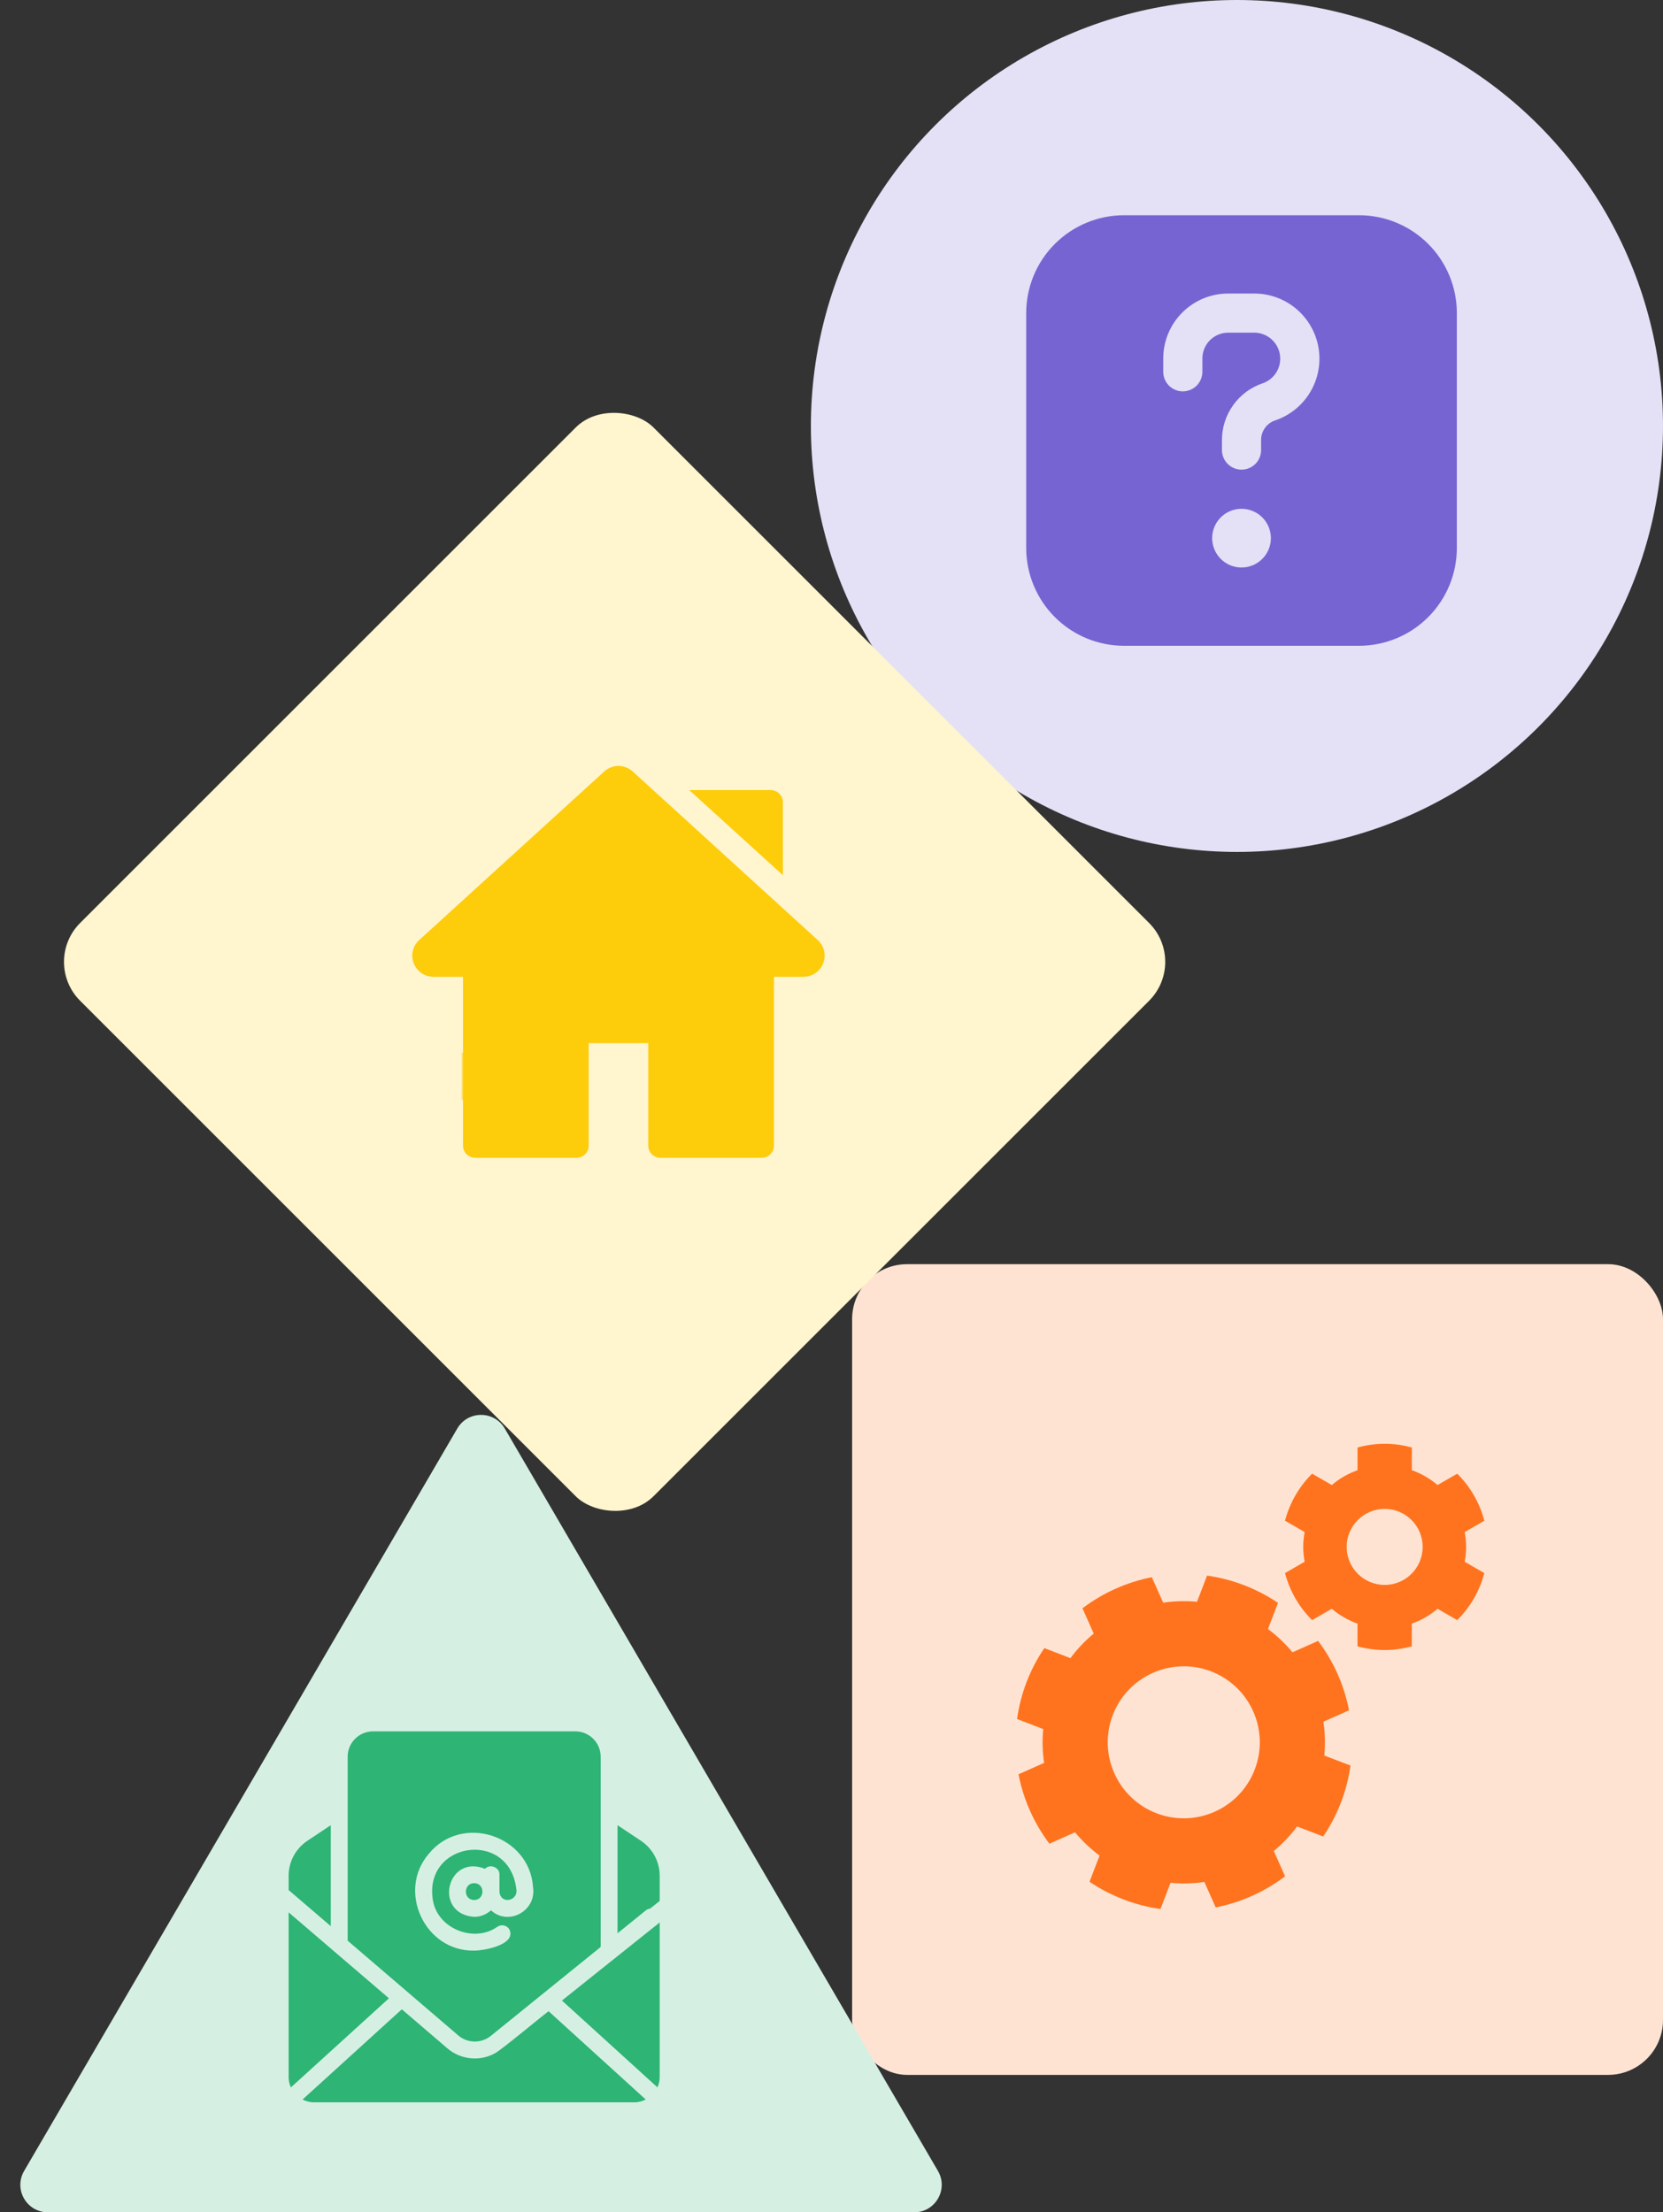
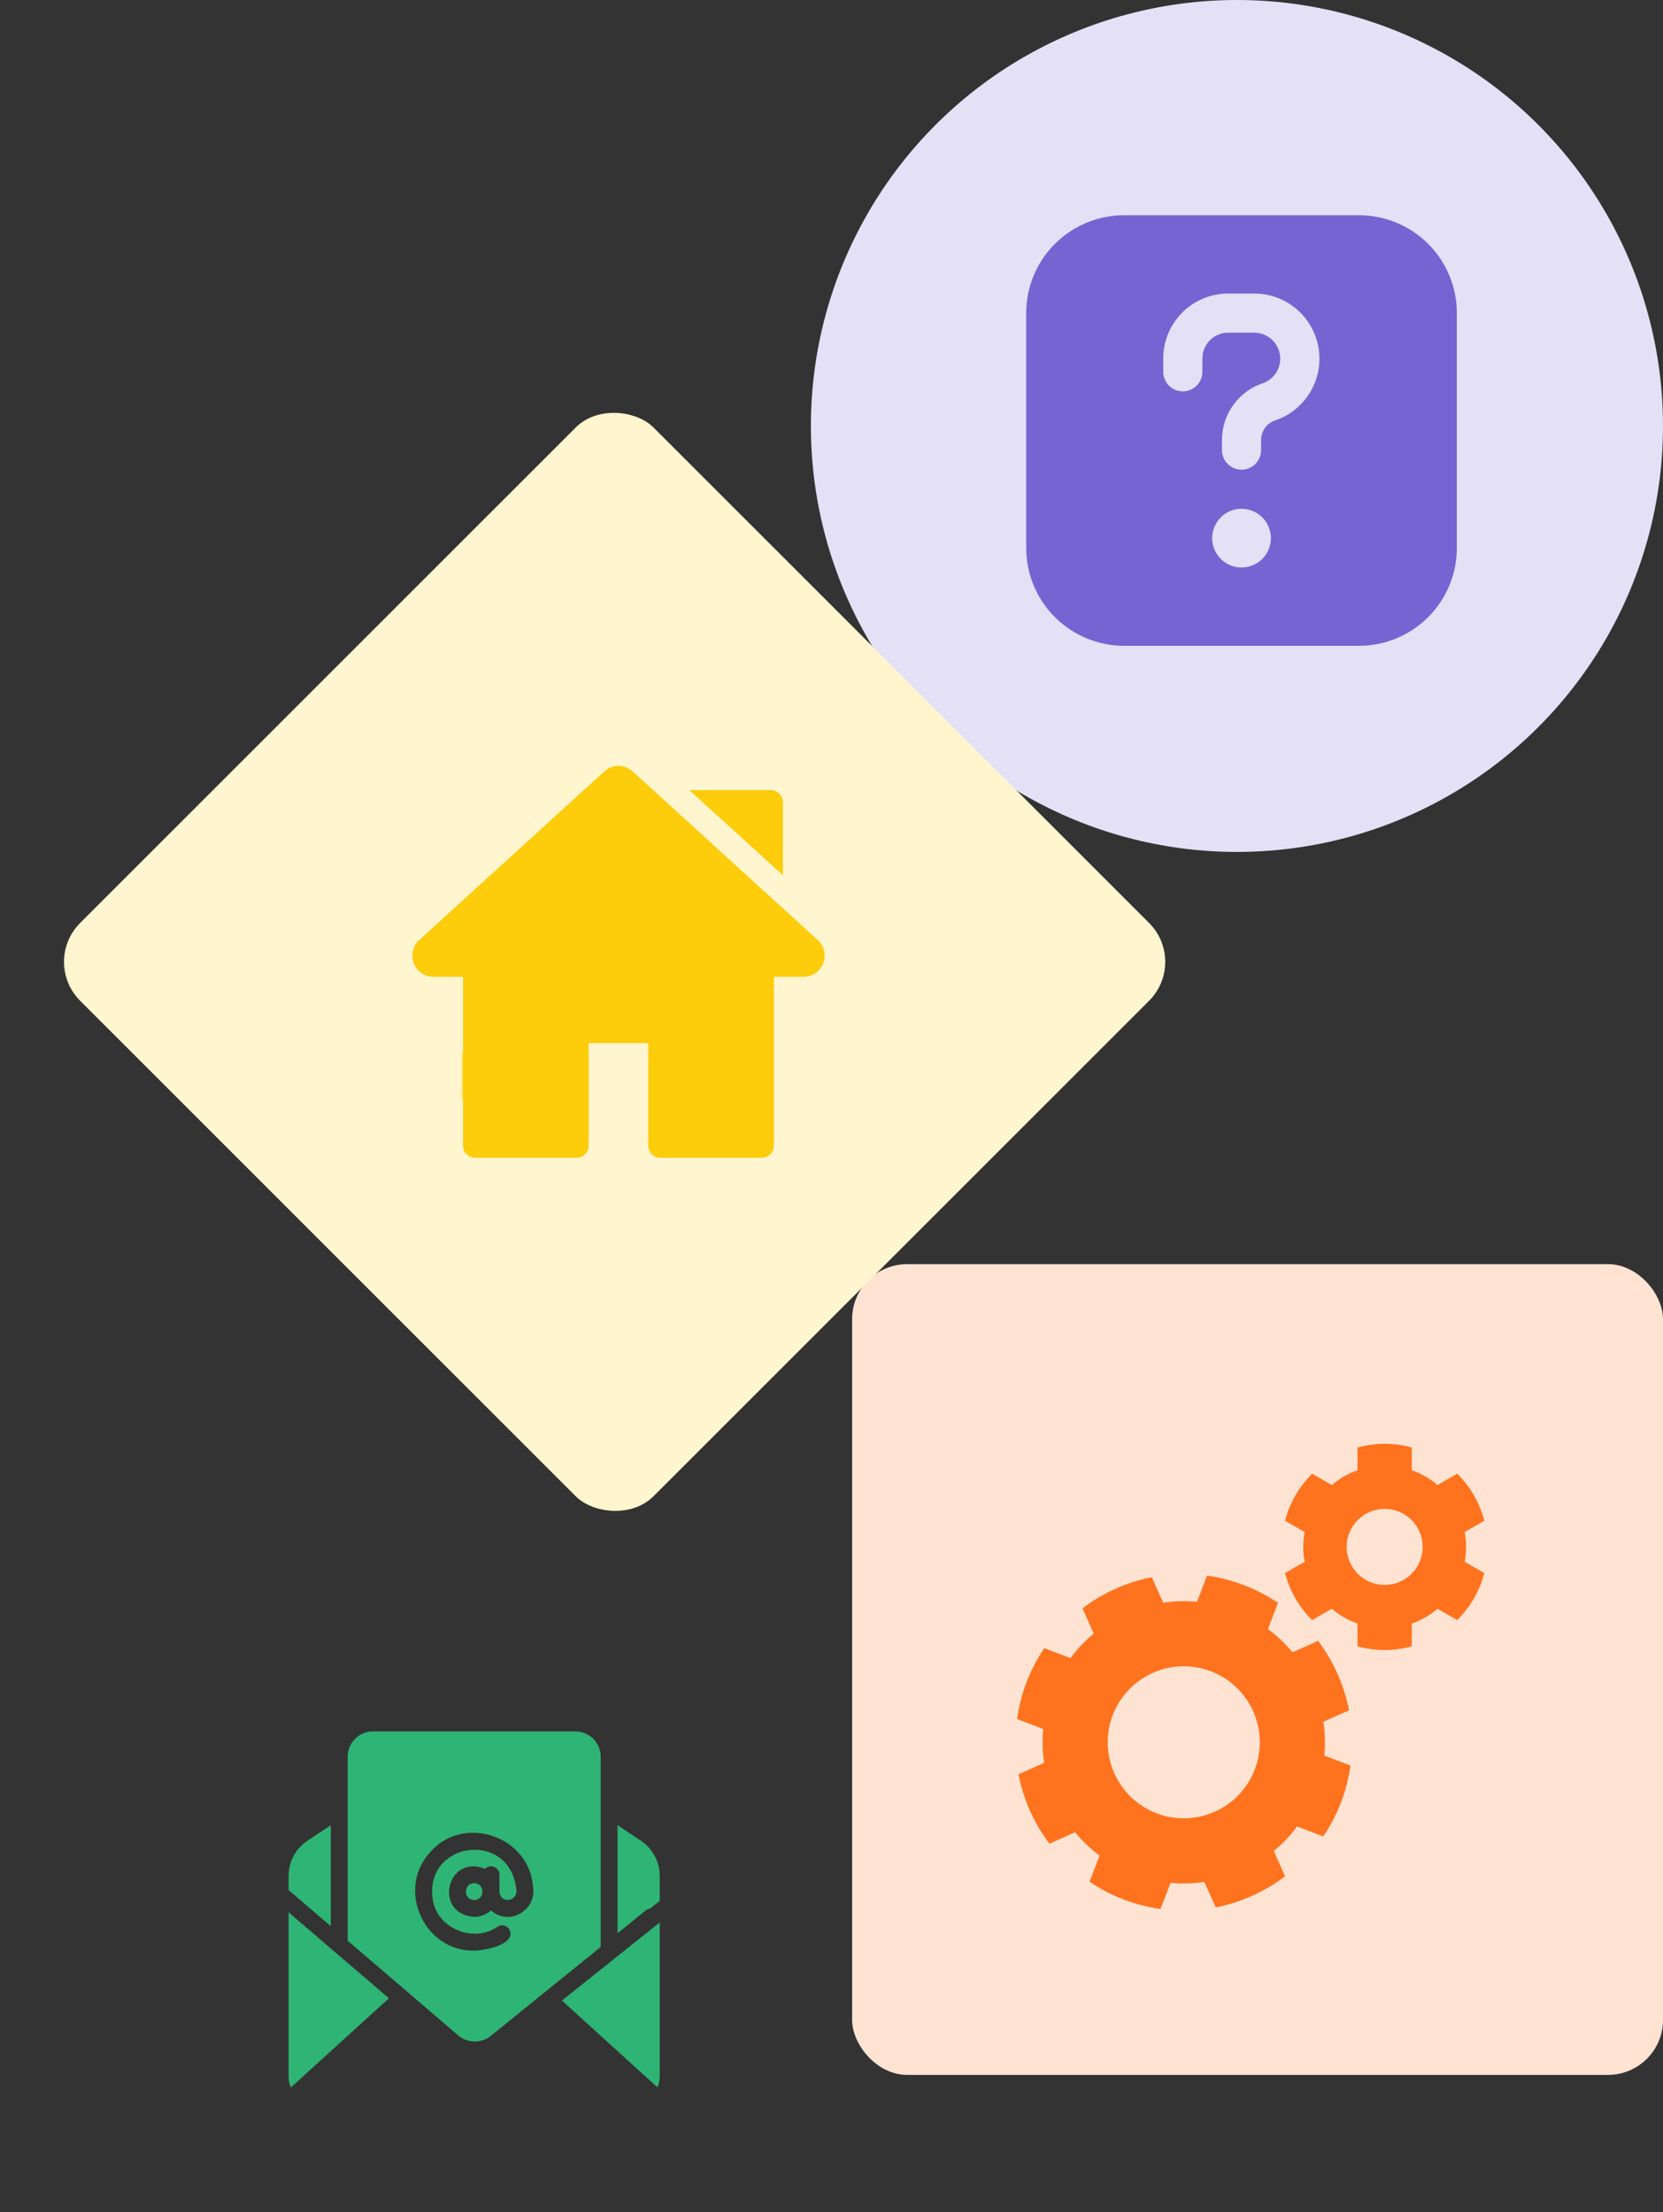
<svg xmlns="http://www.w3.org/2000/svg" width="121" height="161" viewBox="0 0 121 161" fill="none">
  <rect x="0" y="0" width="121" height="161" fill="#333333" stroke="none" />
  <rect x="62" y="92" width="59" height="59" rx="4" fill="#FFE3D2" />
  <circle cx="90" cy="31" r="31" fill="#E4E0F6" />
-   <path d="M33.272 103.962C34.044 102.639 35.956 102.639 36.728 103.962L68.246 157.992C69.023 159.326 68.061 161 66.518 161H3.482C1.938 161 0.977 159.326 1.755 157.992L33.272 103.962Z" fill="#D5F0E3" />
  <rect x="3" y="70" width="59" height="59" rx="4" transform="rotate(-45 3 70)" fill="#FFF5CE" />
  <path d="M36.368 79.543C36.369 79.686 36.369 79.831 36.369 79.975C36.369 80.013 36.368 80.041 36.367 80.07C35.94 80.227 35.273 80.167 34.898 80.167C34.564 80.167 34.225 80.152 33.895 80.103C33.79 80.087 33.686 80.062 33.582 80.037C33.586 79.499 33.587 78.962 33.587 78.425C33.587 78.002 33.587 77.579 33.585 77.155C33.585 77.012 33.584 76.868 33.584 76.724C33.584 76.686 33.585 76.659 33.587 76.631C33.974 76.492 34.56 76.536 34.898 76.531C35.327 76.525 35.924 76.491 36.37 76.645C36.369 76.772 36.369 76.9 36.368 77.027C36.367 77.442 36.367 77.858 36.367 78.273C36.367 78.696 36.367 79.119 36.368 79.543Z" fill="#FEE06D" />
  <g clip-path="url(#clip0_2001_7964)">
    <path d="M59.496 68.411L46.036 56.146C45.445 55.608 44.554 55.608 43.964 56.146L30.504 68.411C30.03 68.842 29.874 69.506 30.105 70.103C30.337 70.701 30.9 71.086 31.54 71.086H33.69V83.374C33.69 83.862 34.085 84.257 34.572 84.257H41.95C42.437 84.257 42.832 83.862 42.832 83.374V75.913H47.168V83.375C47.168 83.862 47.563 84.257 48.05 84.257H55.428C55.915 84.257 56.31 83.862 56.31 83.375V71.086H58.46C59.1 71.086 59.664 70.7 59.895 70.103C60.126 69.506 59.969 68.842 59.496 68.411Z" fill="#FDCC0B" />
    <path d="M56.079 57.5H50.154L56.962 63.69V58.382C56.962 57.895 56.566 57.5 56.079 57.5Z" fill="#FDCC0B" />
  </g>
  <g clip-path="url(#clip1_2001_7964)">
    <path d="M96.357 127.759C96.436 126.93 96.412 126.105 96.292 125.298L98.156 124.468C97.98 123.565 97.703 122.675 97.319 121.813C96.935 120.952 96.459 120.151 95.906 119.416L94.042 120.246C93.523 119.618 92.925 119.048 92.257 118.552L92.987 116.648C92.224 116.134 91.399 115.701 90.518 115.363C89.641 115.026 88.741 114.793 87.825 114.664L87.093 116.57C86.264 116.491 85.439 116.515 84.633 116.635L83.807 114.781C81.963 115.143 80.239 115.925 78.76 117.043L79.58 118.885C78.951 119.404 78.381 120.002 77.885 120.67L75.986 119.942C75.467 120.703 75.033 121.529 74.694 122.409C74.359 123.289 74.129 124.192 74 125.102L75.904 125.833C75.826 126.662 75.849 127.488 75.969 128.294L74.106 129.124C74.282 130.027 74.559 130.917 74.942 131.778C75.327 132.64 75.803 133.441 76.356 134.176L78.219 133.346C78.738 133.974 79.336 134.544 80.005 135.04L79.274 136.946C80.037 137.459 80.862 137.893 81.743 138.231C82.62 138.567 83.521 138.8 84.437 138.929L85.168 137.023C85.997 137.101 86.823 137.078 87.629 136.958L88.455 138.811C90.299 138.449 92.024 137.667 93.503 136.549L92.682 134.707C93.31 134.188 93.88 133.59 94.376 132.922L96.275 133.65C96.793 132.889 97.228 132.063 97.566 131.184C97.904 130.304 98.133 129.4 98.262 128.489L96.357 127.759ZM91.295 128.778C90.201 131.63 87.001 133.054 84.148 131.96C81.298 130.866 79.872 127.667 80.966 124.815C82.061 121.963 85.26 120.539 88.112 121.632C90.964 122.726 92.389 125.926 91.295 128.778Z" fill="#FF731E" />
    <path d="M106.674 112.576C106.674 112.207 106.637 111.845 106.572 111.495L108 110.67C107.654 109.354 106.967 108.177 106.028 107.247L104.596 108.073C104.05 107.605 103.416 107.239 102.724 106.994V105.342C102.093 105.169 101.433 105.07 100.749 105.07C100.065 105.07 99.405 105.171 98.774 105.342V106.995C98.081 107.239 97.449 107.607 96.902 108.074L95.469 107.247C94.531 108.177 93.844 109.355 93.497 110.67L94.926 111.495C94.861 111.847 94.823 112.207 94.823 112.576C94.823 112.946 94.861 113.307 94.926 113.657L93.497 114.482C93.844 115.798 94.531 116.976 95.469 117.905L96.901 117.079C97.448 117.547 98.081 117.913 98.773 118.158V119.81C99.404 119.983 100.064 120.082 100.748 120.082C101.432 120.082 102.093 119.982 102.723 119.81V118.158C103.416 117.913 104.049 117.546 104.595 117.079L106.027 117.905C106.967 116.975 107.653 115.798 107.999 114.482L106.571 113.657C106.637 113.305 106.674 112.945 106.674 112.576ZM100.749 115.342C99.222 115.342 97.983 114.104 97.983 112.576C97.983 111.049 99.222 109.81 100.749 109.81C102.275 109.81 103.514 111.048 103.514 112.576C103.514 114.103 102.275 115.342 100.749 115.342Z" fill="#FF731E" />
  </g>
  <path d="M98.879 15.664H81.788C80.853 15.664 79.927 15.848 79.063 16.206C78.199 16.564 77.414 17.089 76.753 17.75C75.417 19.085 74.667 20.897 74.667 22.785V39.876C74.667 40.811 74.851 41.737 75.209 42.601C75.567 43.465 76.091 44.25 76.753 44.912C78.088 46.247 79.9 46.997 81.788 46.997H98.879C99.814 46.997 100.74 46.813 101.604 46.455C102.468 46.097 103.253 45.573 103.915 44.912C104.576 44.25 105.1 43.465 105.458 42.601C105.816 41.737 106 40.811 106 39.876V22.785C106 21.85 105.816 20.924 105.458 20.06C105.1 19.196 104.576 18.411 103.915 17.75C103.253 17.089 102.468 16.564 101.604 16.206C100.74 15.848 99.814 15.664 98.879 15.664ZM90.334 41.3C89.911 41.3 89.498 41.175 89.147 40.94C88.795 40.706 88.522 40.372 88.36 39.982C88.198 39.591 88.156 39.162 88.238 38.747C88.321 38.333 88.524 37.952 88.823 37.653C89.122 37.355 89.502 37.151 89.917 37.069C90.331 36.986 90.761 37.029 91.151 37.19C91.542 37.352 91.875 37.626 92.11 37.977C92.345 38.328 92.47 38.742 92.47 39.164C92.47 39.731 92.245 40.274 91.844 40.675C91.444 41.075 90.9 41.3 90.334 41.3ZM92.798 30.59C92.496 30.687 92.232 30.877 92.046 31.133C91.859 31.389 91.758 31.697 91.758 32.014V32.755C91.758 33.133 91.608 33.495 91.341 33.762C91.074 34.029 90.711 34.179 90.334 34.179C89.956 34.179 89.594 34.029 89.327 33.762C89.059 33.495 88.909 33.133 88.909 32.755V32.029C88.908 31.111 89.197 30.216 89.734 29.472C90.271 28.728 91.029 28.172 91.9 27.884C92.315 27.734 92.665 27.443 92.888 27.062C93.112 26.681 93.195 26.235 93.124 25.799C93.054 25.363 92.833 24.966 92.5 24.676C92.167 24.385 91.743 24.221 91.302 24.209H89.365C88.867 24.209 88.388 24.408 88.036 24.76C87.683 25.113 87.485 25.591 87.485 26.09V27.058C87.485 27.436 87.335 27.798 87.068 28.065C86.801 28.332 86.439 28.482 86.061 28.482C85.683 28.482 85.321 28.332 85.054 28.065C84.787 27.798 84.637 27.436 84.637 27.058V26.09C84.637 25.469 84.759 24.854 84.997 24.28C85.234 23.706 85.582 23.185 86.022 22.746C86.908 21.859 88.111 21.361 89.365 21.361H91.302C92.421 21.371 93.501 21.776 94.35 22.505C95.199 23.235 95.763 24.24 95.942 25.345C96.121 26.45 95.903 27.582 95.328 28.542C94.752 29.502 93.856 30.227 92.798 30.59Z" fill="#7664D2" />
  <path d="M28.299 145.426C26.223 143.647 23.075 140.953 21 139.172V151.161C21 151.429 21.061 151.682 21.164 151.912L28.299 145.426Z" fill="#2EB474" />
  <path d="M47.836 151.908C47.939 151.678 48 151.425 48 151.157V139.906C47.13 140.601 40.887 145.59 40.887 145.59L47.836 151.908Z" fill="#2EB474" />
-   <path d="M32.547 149.065L29.236 146.227L22.014 152.792C22.263 152.919 22.541 152.997 22.84 152.997H46.158C46.457 152.997 46.735 152.919 46.984 152.792L39.915 146.366C39.255 146.862 36.707 148.998 36.062 149.398C34.954 150.051 33.516 149.901 32.547 149.065Z" fill="#2EB474" />
  <path d="M24.068 132.828L22.367 133.962C21.511 134.533 21 135.487 21 136.515V137.549L24.068 140.178V132.828Z" fill="#2EB474" />
  <path d="M46.633 133.962L44.932 132.828V140.695L47 139.02C47.09 138.948 47.194 138.915 47.3 138.9L48 138.341V136.515C48 135.486 47.489 134.532 46.633 133.962Z" fill="#2EB474" />
  <path d="M34.5 137.047C33.698 137.051 33.698 138.27 34.5 138.274C35.302 138.27 35.302 137.051 34.5 137.047Z" fill="#2EB474" />
  <path d="M35.704 148.168L43.705 141.691C43.704 138.82 43.706 130.589 43.705 127.841C43.705 126.828 42.877 126 41.864 126H27.137C26.124 126 25.296 126.828 25.296 127.841V132.012V141.234C26.677 142.417 32.071 147.041 33.347 148.133C34.023 148.708 35.016 148.718 35.704 148.168ZM31.192 134.919C33.586 131.951 38.538 133.556 38.784 137.341C39.047 139.06 37 140.192 35.724 139.024C35.398 139.317 34.972 139.5 34.5 139.5C31.501 139.285 32.503 134.893 35.29 136.003C35.645 135.613 36.361 135.894 36.341 136.432V137.678C36.43 138.638 37.765 138.344 37.56 137.429C37.015 133.097 30.719 134.044 31.511 138.369C31.91 140.405 34.526 141.405 36.197 140.216C36.478 140.029 36.859 140.105 37.048 140.387C37.634 141.507 35.249 141.962 34.5 141.955C30.914 142.028 28.872 137.62 31.192 134.919Z" fill="#2EB474" />
  <defs>
    <clipPath id="clip0_2001_7964">
      <rect width="30" height="30" fill="white" transform="translate(30 55)" />
    </clipPath>
    <clipPath id="clip1_2001_7964">
      <rect width="34" height="34" fill="white" transform="translate(74 105)" />
    </clipPath>
  </defs>
</svg>